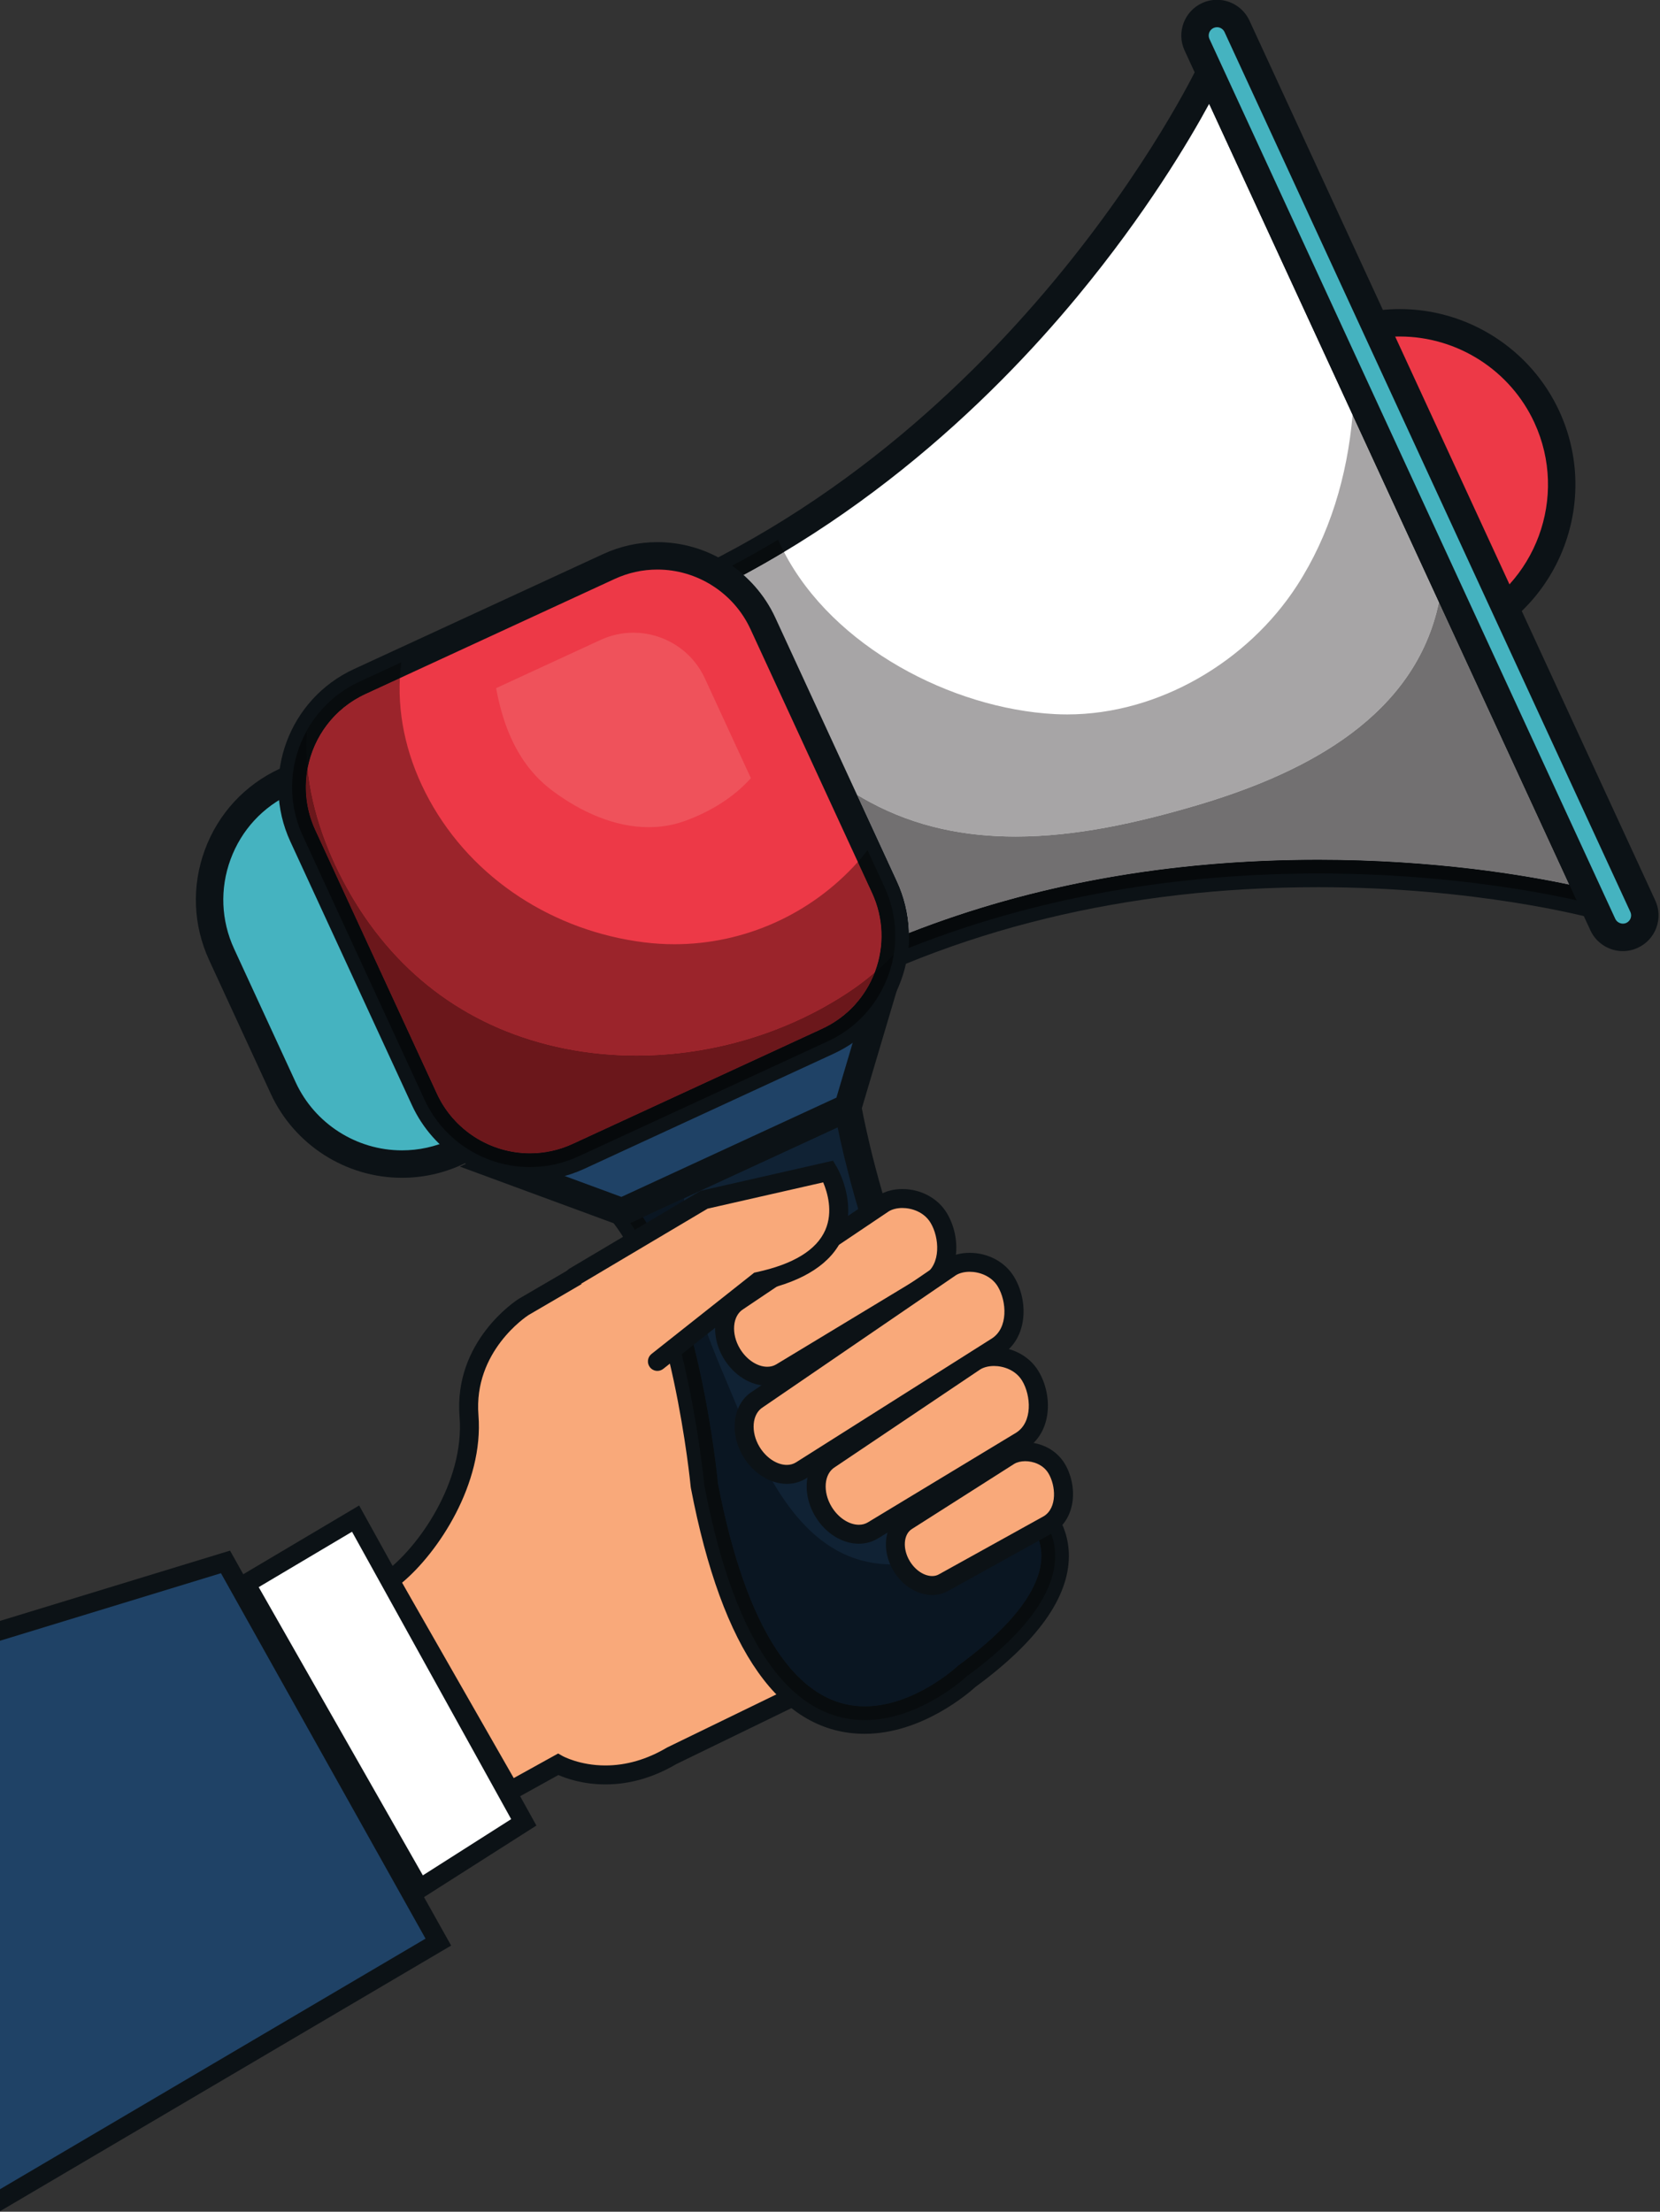
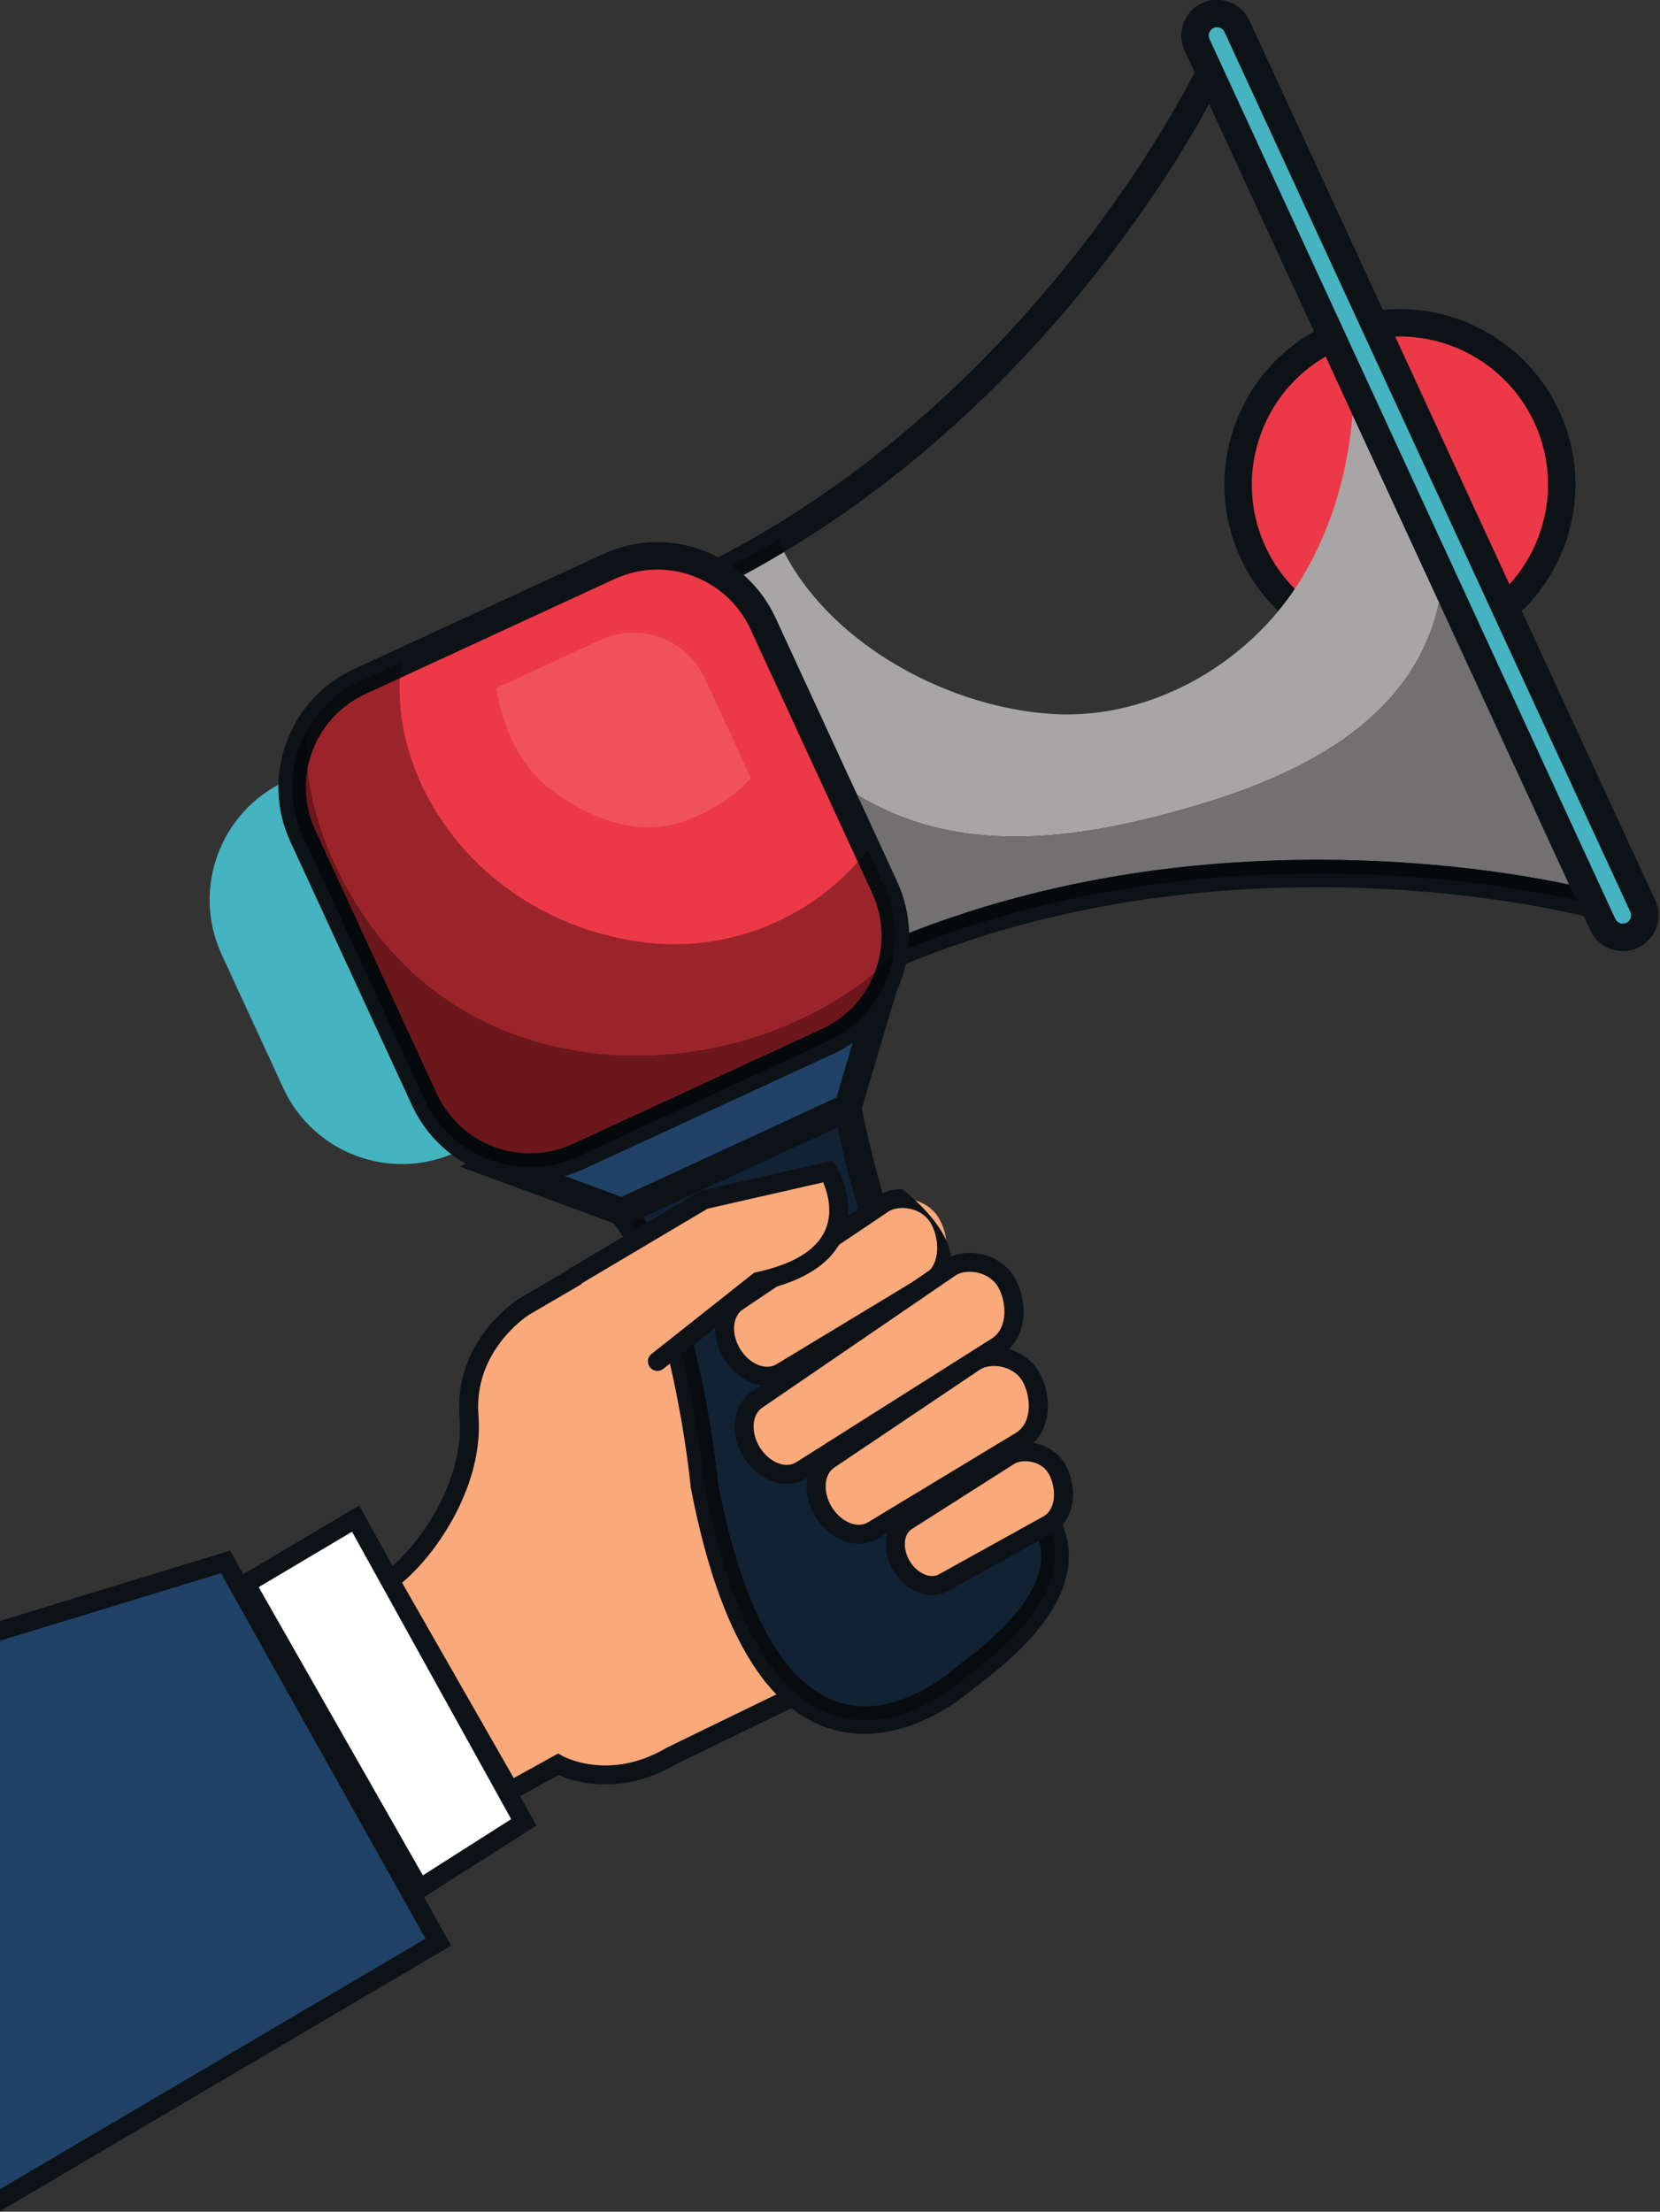
<svg xmlns="http://www.w3.org/2000/svg" height="389.3" preserveAspectRatio="xMidYMid meet" version="1.0" viewBox="66.6 18.0 292.3 389.3" width="292.3" zoomAndPan="magnify">
  <rect x="66.6" y="18.0" width="292.3" height="389.3" fill="#333333" stroke="none" />
  <g>
    <g>
      <path d="M 135.227 296.152 L 156.434 333.227 L 164.867 328.555 C 164.867 328.555 173.77 333.609 184.871 327.047 L 225.91 307.105 L 180.258 235.523 L 158.832 248.023 C 158.832 248.023 148.195 254.797 149.184 267.23 C 150.172 279.664 141.102 291.914 135.227 296.152" fill="#f9a97a" />
    </g>
    <g>
      <path d="M 137.395 296.578 L 157.062 330.969 L 164.879 326.641 L 165.691 327.102 C 165.715 327.113 168.695 328.746 173.195 328.746 C 176.863 328.746 180.508 327.691 184.023 325.609 L 184.145 325.547 L 223.496 306.426 L 179.715 237.773 L 159.672 249.465 C 159.328 249.688 149.953 255.852 150.848 267.098 C 151.805 279.137 143.766 291.27 137.395 296.578 M 155.801 335.48 L 133.035 295.68 L 134.25 294.801 C 140.145 290.547 148.438 278.887 147.52 267.359 C 146.465 254.078 157.465 246.914 157.938 246.617 L 180.805 233.277 L 228.324 307.785 L 185.66 328.52 C 181.641 330.883 177.449 332.082 173.195 332.082 C 169.27 332.082 166.312 331.039 164.922 330.43 L 155.801 335.48" fill="#0c1216" />
    </g>
    <g>
      <path d="M 338.973 91.375 C 345.566 105.66 339.328 122.586 325.043 129.18 C 310.758 135.77 293.832 129.531 287.242 115.242 C 280.648 100.961 286.887 84.035 301.172 77.441 C 315.457 70.852 332.383 77.09 338.973 91.375" fill="#ed3947" />
    </g>
    <g>
      <path d="M 313.086 77.23 C 309.312 77.23 305.641 78.039 302.184 79.637 C 295.859 82.555 291.051 87.758 288.641 94.293 C 286.234 100.828 286.516 107.91 289.434 114.234 C 293.68 123.441 302.98 129.395 313.129 129.395 C 316.902 129.395 320.57 128.582 324.031 126.984 C 337.086 120.961 342.805 105.441 336.781 92.387 C 332.535 83.18 323.23 77.23 313.086 77.23 M 313.129 134.219 C 301.105 134.219 290.086 127.168 285.051 116.254 C 281.594 108.762 281.258 100.367 284.113 92.625 C 286.969 84.879 292.664 78.711 300.16 75.254 C 304.258 73.359 308.605 72.402 313.086 72.402 C 325.109 72.402 336.129 79.453 341.164 90.363 C 348.305 105.836 341.523 124.227 326.055 131.367 C 321.957 133.258 317.605 134.219 313.129 134.219" fill="#0c1216" />
    </g>
    <g>
      <path d="M 215.879 212.938 C 215.879 212.938 223.348 257.336 248.273 283.141 C 248.273 283.141 262.98 293.949 236.844 313.051 C 236.844 313.051 203.168 344.789 190.625 279.48 C 190.625 279.48 187.406 245.09 176.121 231.281 L 215.879 212.938" fill="#102234" />
    </g>
    <g>
      <path d="M 193.02 279.137 C 197.961 304.789 206.898 318.348 218.859 318.348 C 227.602 318.348 235.113 311.363 235.188 311.293 L 235.418 311.102 C 247.387 302.355 249.945 295.863 249.984 291.953 C 250.027 287.562 246.961 285.172 246.828 285.074 L 246.539 284.816 C 224.914 262.434 216.285 227.078 214.09 216.418 L 179.812 232.234 C 189.75 247.242 192.777 276.672 193.02 279.137 M 218.859 323.176 C 204.062 323.176 193.766 308.629 188.258 279.938 L 188.223 279.707 C 188.191 279.371 184.941 245.887 174.254 232.809 L 172.281 230.395 L 217.734 209.422 L 218.262 212.535 C 218.332 212.969 225.887 256.379 249.898 281.352 C 250.852 282.125 254.82 285.727 254.812 291.879 C 254.801 299.18 249.27 306.93 238.379 314.914 C 237.246 315.945 228.949 323.176 218.859 323.176" fill="#0c1216" />
    </g>
    <g>
-       <path d="M 218.859 318.348 C 206.898 318.348 197.961 304.789 193.02 279.137 C 192.777 276.672 189.75 247.242 179.812 232.234 L 187.062 228.891 C 186.02 239.664 190.098 250.766 194.281 260.562 C 198.77 271.074 203.938 286.168 215.062 291.465 C 217.758 292.746 220.703 293.363 223.641 293.363 C 231.512 293.363 239.301 288.941 241.895 281.121 C 242.02 280.746 242.133 280.371 242.234 279.996 C 243.609 281.656 245.043 283.27 246.539 284.816 L 246.828 285.074 C 246.961 285.172 250.027 287.562 249.984 291.953 C 249.945 295.863 247.387 302.355 235.418 311.102 L 235.188 311.293 C 235.113 311.363 227.602 318.348 218.859 318.348" fill="#0a1622" />
-     </g>
+       </g>
    <g>
      <path d="M 218.859 320.762 C 208.777 320.762 196.984 312.598 190.625 279.48 C 190.625 279.48 187.691 248.109 177.594 233.258 L 179.812 232.234 C 189.75 247.242 192.777 276.672 193.02 279.137 C 197.961 304.789 206.898 318.348 218.859 318.348 C 227.602 318.348 235.113 311.363 235.188 311.293 L 235.418 311.102 C 247.387 302.355 249.945 295.863 249.984 291.953 C 250.027 287.562 246.961 285.172 246.828 285.074 L 246.539 284.816 C 245.043 283.27 243.609 281.656 242.234 279.996 C 242.508 278.984 242.707 277.957 242.855 276.918 C 244.559 279.082 246.367 281.164 248.273 283.141 C 248.273 283.141 262.98 293.949 236.844 313.051 C 236.844 313.051 228.66 320.762 218.859 320.762" fill="#080c0e" />
    </g>
    <g>
      <path d="M 222.234 191.543 L 153.879 223.086 L 176.121 231.281 L 215.879 212.938 L 222.234 191.543" fill="#1f4266" />
    </g>
    <g>
      <path d="M 160.18 222.836 L 176.02 228.672 L 213.879 211.199 L 218.402 195.969 L 160.18 222.836 M 176.227 233.891 L 147.578 223.336 L 226.066 187.117 L 217.883 214.668 L 176.227 233.891" fill="#0c1216" />
    </g>
    <g>
      <path d="M 116.477 209.52 C 121.797 221.059 135.465 226.098 147.004 220.773 L 156.578 216.355 C 168.117 211.031 173.156 197.359 167.836 185.824 L 156.988 162.32 C 151.664 150.781 137.996 145.746 126.457 151.07 L 116.883 155.488 C 105.348 160.812 100.309 174.48 105.633 186.02 L 116.477 209.52" fill="#45b3c0" />
    </g>
    <g>
-       <path d="M 136.086 151.359 C 133.102 151.359 130.203 152 127.469 153.262 L 117.895 157.68 C 112.898 159.984 109.102 164.094 107.199 169.258 C 105.297 174.418 105.52 180.012 107.824 185.008 L 118.668 208.512 C 122.023 215.781 129.367 220.48 137.379 220.48 C 140.363 220.48 143.262 219.844 145.992 218.582 L 155.566 214.164 C 165.879 209.406 170.398 197.148 165.645 186.836 L 154.797 163.336 C 151.441 156.062 144.098 151.359 136.086 151.359 M 137.379 225.309 C 127.488 225.309 118.426 219.508 114.285 210.531 L 103.441 187.027 C 100.598 180.863 100.32 173.961 102.672 167.59 C 105.02 161.219 109.707 156.145 115.871 153.297 L 125.445 148.879 C 128.816 147.324 132.398 146.535 136.086 146.535 C 145.973 146.535 155.035 152.336 159.18 161.312 L 170.027 184.812 C 175.895 197.543 170.316 212.676 157.59 218.547 L 148.016 222.965 C 144.645 224.52 141.066 225.309 137.379 225.309" fill="#0c1216" />
-     </g>
+       </g>
    <g>
-       <path d="M 279.637 30.77 L 313.418 103.98 L 347.195 177.191 C 347.195 177.191 273.531 157.113 207.176 194.066 L 191.551 160.211 L 175.93 126.355 C 247.105 99.848 279.637 30.77 279.637 30.77" fill="#fff" />
-     </g>
+       </g>
    <g>
      <path d="M 179.203 127.688 L 208.281 190.711 C 234.715 176.523 265.117 169.332 298.699 169.332 C 319.262 169.332 335.285 172.09 342.934 173.715 L 279.516 36.27 C 275.996 42.754 268.402 55.574 256.332 70.16 C 240.949 88.75 215.199 113.621 179.203 127.688 M 206.074 197.441 L 172.648 125 L 175.09 124.094 C 244.473 98.25 277.133 30.426 277.453 29.742 L 279.66 25.066 L 351.555 180.875 L 346.562 179.52 C 346.363 179.465 326.523 174.16 298.699 174.16 C 264.98 174.16 234.582 181.566 208.348 196.176 L 206.074 197.441" fill="#0c1216" />
    </g>
    <g>
      <path d="M 245.426 165.246 C 236.609 165.246 227.918 163.578 219.789 159.188 C 219.016 158.77 218.258 158.34 217.512 157.891 L 203.129 126.715 C 201.781 123.801 199.859 121.258 197.535 119.199 C 199.965 117.895 202.336 116.543 204.645 115.156 C 213.316 131.863 234.195 142.723 252.293 143.691 C 253.035 143.73 253.773 143.75 254.512 143.75 C 270.633 143.75 286.324 134.426 294.965 121.098 C 300.723 112.211 303.84 101.828 304.773 91.008 L 319.98 123.965 C 319.848 124.582 319.703 125.199 319.543 125.812 C 314.465 145.242 294.922 154.578 277.059 159.824 C 266.855 162.82 256.051 165.246 245.426 165.246" fill="#a7a5a6" />
    </g>
    <g>
      <path d="M 347.195 177.191 L 320.648 119.652 C 320.492 121.102 320.277 122.539 319.98 123.965 L 304.773 91.008 C 304.922 89.301 305.012 87.582 305.055 85.855 L 347.195 177.191 M 197.535 119.199 C 196.883 118.621 196.195 118.078 195.484 117.578 C 198.262 116.109 200.973 114.582 203.609 113 C 203.93 113.73 204.277 114.449 204.645 115.156 C 202.336 116.543 199.965 117.895 197.535 119.199" fill="#080c0e" />
    </g>
    <g>
      <path d="M 226.656 182.223 C 226.594 179.121 225.887 176.039 224.547 173.141 L 217.512 157.891 C 218.258 158.34 219.016 158.77 219.789 159.188 C 227.918 163.578 236.609 165.246 245.426 165.246 C 256.051 165.246 266.855 162.82 277.059 159.824 C 294.922 154.578 314.465 145.242 319.543 125.812 C 319.703 125.199 319.848 124.582 319.98 123.965 L 342.934 173.715 C 335.285 172.09 319.262 169.332 298.699 169.332 C 272.652 169.332 248.512 173.66 226.656 182.223" fill="#727071" />
    </g>
    <g>
      <path d="M 226.559 184.875 C 226.645 183.992 226.676 183.105 226.656 182.223 C 248.512 173.66 272.652 169.332 298.699 169.332 C 319.262 169.332 335.285 172.09 342.934 173.715 L 319.98 123.965 C 320.277 122.539 320.492 121.102 320.648 119.652 L 347.195 177.191 C 347.195 177.191 327.227 171.746 298.699 171.746 C 277.754 171.746 252.191 174.684 226.559 184.875" fill="#06090b" />
    </g>
    <g>
      <path d="M 141.336 211.531 C 146.07 221.789 158.219 226.266 168.473 221.535 L 212.355 201.285 C 222.613 196.559 227.09 184.406 222.355 174.148 L 200.938 127.727 C 196.203 117.469 184.055 112.992 173.801 117.723 L 129.918 137.973 C 119.66 142.703 115.184 154.855 119.914 165.105 L 141.336 211.531" fill="#ed3947" />
    </g>
    <g>
      <path d="M 182.355 118.25 C 179.742 118.25 177.203 118.812 174.812 119.914 L 130.93 140.16 C 121.898 144.328 117.941 155.066 122.105 164.098 L 143.527 210.523 C 146.469 216.895 152.902 221.008 159.922 221.008 C 162.531 221.008 165.07 220.449 167.465 219.344 L 211.348 199.098 C 215.723 197.078 219.047 193.477 220.715 188.957 C 222.379 184.438 222.184 179.535 220.164 175.16 L 198.746 128.734 C 195.809 122.367 189.371 118.25 182.355 118.25 M 159.922 225.836 L 159.918 225.836 C 151.023 225.832 142.871 220.617 139.145 212.543 L 117.723 166.117 C 112.441 154.672 117.461 141.062 128.906 135.777 L 172.789 115.531 C 175.82 114.133 179.039 113.426 182.355 113.426 C 191.246 113.426 199.402 118.641 203.129 126.715 L 224.547 173.141 C 227.105 178.688 227.352 184.895 225.242 190.625 C 223.129 196.355 218.914 200.922 213.367 203.477 L 169.484 223.727 C 166.453 225.125 163.234 225.836 159.922 225.836" fill="#0c1216" />
    </g>
    <g>
      <path d="M 180.809 163.598 C 174.758 163.598 168.824 160.859 163.945 157.234 C 157.938 152.781 155.246 146.125 153.957 139.121 L 172.332 130.645 C 174.215 129.773 176.188 129.363 178.133 129.363 C 183.371 129.363 188.383 132.348 190.723 137.418 L 198.82 154.969 C 195.77 158.383 191.652 160.867 187.332 162.453 C 185.172 163.246 182.984 163.598 180.809 163.598" fill="#ef525b" />
    </g>
    <g>
      <path d="M 178.664 203.793 C 174.445 203.793 170.242 203.391 166.121 202.57 C 149.707 199.293 136.746 189.926 128.34 175.422 C 124.426 168.672 121.512 160.934 120.77 153.188 C 121.824 147.656 125.438 142.695 130.93 140.16 L 137.008 137.355 C 136.645 144.586 138.441 151.957 142.191 158.801 C 149.895 172.863 164.219 181.875 179.953 183.859 C 181.758 184.086 183.559 184.199 185.352 184.199 C 197.637 184.199 209.391 178.938 217.652 169.715 L 220.164 175.16 C 222.184 179.535 222.379 184.438 220.715 188.957 C 220.695 189.008 220.676 189.059 220.656 189.109 C 219.301 190.281 217.879 191.375 216.383 192.383 C 205.414 199.785 191.992 203.793 178.664 203.793" fill="#9b242b" />
    </g>
    <g>
      <path d="M 212.355 201.285 C 218.781 198.32 222.938 192.445 223.984 185.949 C 222.926 187.055 221.816 188.109 220.656 189.109 C 220.676 189.059 220.695 189.008 220.715 188.957 C 222.379 184.438 222.184 179.535 220.164 175.16 L 217.652 169.715 C 217.863 169.48 218.07 169.246 218.273 169.008 C 218.656 168.562 219 168.102 219.355 167.645 L 222.355 174.148 C 227.09 184.406 222.613 196.559 212.355 201.285 M 119.914 165.105 C 115.184 154.855 119.66 142.703 129.918 137.973 L 137.254 134.586 C 137.137 135.508 137.055 136.43 137.008 137.355 L 130.93 140.16 C 125.438 142.695 121.824 147.656 120.77 153.188 C 120.555 150.945 120.52 148.707 120.695 146.492 C 117.578 152.02 117.055 158.906 119.914 165.105" fill="#080c0e" />
    </g>
    <g>
      <path d="M 159.922 221.008 C 152.902 221.008 146.469 216.895 143.527 210.523 L 122.105 164.098 C 120.473 160.555 120.09 156.754 120.77 153.188 C 121.512 160.934 124.426 168.672 128.34 175.422 C 136.746 189.926 149.707 199.293 166.121 202.57 C 170.242 203.391 174.445 203.793 178.664 203.793 C 191.992 203.793 205.414 199.785 216.383 192.383 C 217.879 191.375 219.301 190.281 220.656 189.109 C 218.969 193.559 215.672 197.102 211.348 199.098 L 167.465 219.344 C 165.07 220.449 162.531 221.008 159.922 221.008" fill="#6b171b" />
    </g>
    <g>
      <path d="M 159.918 223.422 C 152.188 223.422 144.789 219.016 141.336 211.531 L 119.914 165.105 C 117.055 158.906 117.578 152.02 120.695 146.492 C 120.52 148.707 120.555 150.945 120.77 153.188 C 120.09 156.754 120.473 160.555 122.105 164.098 L 143.527 210.523 C 146.469 216.895 152.902 221.008 159.922 221.008 C 162.531 221.008 165.07 220.449 167.465 219.344 L 211.348 199.098 C 215.672 197.102 218.969 193.559 220.656 189.109 C 221.816 188.109 222.926 187.055 223.984 185.949 C 222.938 192.445 218.781 198.32 212.355 201.285 L 168.473 221.535 C 165.699 222.816 162.785 223.422 159.918 223.422" fill="#06090b" />
    </g>
    <g>
      <path d="M 355.871 177.496 C 356.77 179.441 355.918 181.742 353.977 182.641 C 352.035 183.535 349.73 182.688 348.836 180.742 L 277.379 25.879 C 276.48 23.934 277.332 21.633 279.273 20.734 C 281.219 19.84 283.516 20.688 284.414 22.633 L 355.871 177.496" fill="#45b3c0" />
    </g>
    <g>
      <path d="M 280.895 22.789 C 280.684 22.789 280.477 22.836 280.281 22.926 C 279.551 23.262 279.23 24.133 279.57 24.867 L 351.027 179.734 C 351.352 180.438 352.238 180.781 352.965 180.449 C 353.32 180.285 353.59 179.992 353.727 179.625 C 353.859 179.262 353.844 178.863 353.68 178.512 L 282.223 23.645 C 281.984 23.125 281.465 22.789 280.895 22.789 Z M 352.355 185.41 C 349.91 185.41 347.668 183.977 346.645 181.754 L 275.188 26.887 C 273.734 23.738 275.113 19.996 278.262 18.543 C 279.098 18.16 279.98 17.965 280.895 17.965 C 283.34 17.965 285.578 19.398 286.605 21.617 L 358.062 176.488 C 358.766 178.012 358.836 179.719 358.254 181.297 C 357.672 182.871 356.512 184.129 354.984 184.828 C 354.152 185.215 353.27 185.41 352.355 185.41" fill="#0c1216" />
    </g>
    <g>
      <path d="M 231.887 232.363 C 229.793 228.898 224.945 228.148 222.242 229.781 L 196.566 247.031 C 193.871 248.664 193.379 252.797 195.473 256.262 C 197.562 259.727 201.449 261.211 204.152 259.574 L 230.23 243.812 C 234.02 241.473 233.98 235.828 231.887 232.363" fill="#f9a97a" />
    </g>
    <g>
-       <path d="M 225.492 230.625 C 224.578 230.625 223.73 230.832 223.105 231.211 L 197.496 248.418 C 195.559 249.594 195.312 252.77 196.898 255.398 C 198.062 257.324 199.949 258.57 201.707 258.57 C 202.293 258.57 202.824 258.43 203.289 258.148 L 229.367 242.387 C 232.352 240.543 232.016 235.809 230.457 233.227 C 229.297 231.309 227.133 230.625 225.492 230.625 Z M 201.707 261.906 C 198.766 261.906 195.824 260.074 194.043 257.121 C 191.48 252.879 192.223 247.711 195.703 245.605 L 221.312 228.398 C 222.535 227.656 223.957 227.289 225.492 227.289 C 228.746 227.289 231.742 228.902 233.312 231.5 C 235.941 235.852 235.684 242.402 231.109 245.234 L 205.016 261.004 C 204.035 261.598 202.895 261.906 201.707 261.906" fill="#0c1216" />
+       <path d="M 225.492 230.625 C 224.578 230.625 223.73 230.832 223.105 231.211 L 197.496 248.418 C 195.559 249.594 195.312 252.77 196.898 255.398 C 198.062 257.324 199.949 258.57 201.707 258.57 C 202.293 258.57 202.824 258.43 203.289 258.148 L 229.367 242.387 C 232.352 240.543 232.016 235.809 230.457 233.227 C 229.297 231.309 227.133 230.625 225.492 230.625 Z M 201.707 261.906 C 198.766 261.906 195.824 260.074 194.043 257.121 C 191.48 252.879 192.223 247.711 195.703 245.605 L 221.312 228.398 C 222.535 227.656 223.957 227.289 225.492 227.289 C 235.941 235.852 235.684 242.402 231.109 245.234 L 205.016 261.004 C 204.035 261.598 202.895 261.906 201.707 261.906" fill="#0c1216" />
    </g>
    <g>
      <path d="M 248.016 260.172 C 245.922 256.711 241.074 255.961 238.375 257.59 L 212.695 274.844 C 210 276.473 209.508 280.605 211.602 284.066 C 213.695 287.531 217.578 289.02 220.281 287.387 L 246.359 271.621 C 250.148 269.277 250.109 263.637 248.016 260.172" fill="#f9a97a" />
    </g>
    <g>
      <path d="M 241.625 258.434 C 240.711 258.434 239.859 258.645 239.234 259.02 L 213.629 276.227 C 211.684 277.402 211.441 280.578 213.027 283.203 C 214.195 285.133 216.082 286.379 217.84 286.379 C 218.422 286.379 218.953 286.238 219.418 285.957 L 245.496 270.195 C 248.48 268.352 248.145 263.613 246.586 261.035 C 245.426 259.117 243.262 258.434 241.625 258.434 Z M 217.84 289.719 C 214.895 289.719 211.957 287.883 210.172 284.934 C 207.605 280.688 208.352 275.52 211.832 273.414 L 237.441 256.207 C 238.664 255.465 240.09 255.098 241.625 255.098 C 244.875 255.098 247.871 256.711 249.441 259.309 C 252.07 263.656 251.812 270.215 247.234 273.043 L 221.145 288.812 C 220.164 289.402 219.02 289.719 217.84 289.719" fill="#0c1216" />
    </g>
    <g>
      <path d="M 252.637 276.461 C 250.836 273.477 246.656 272.828 244.328 274.234 L 226.316 285.691 C 223.988 287.098 223.566 290.656 225.367 293.645 C 227.176 296.629 230.523 297.91 232.852 296.504 L 251.211 286.328 C 254.477 284.312 254.441 279.445 252.637 276.461" fill="#f9a97a" />
    </g>
    <g>
      <path d="M 247.129 275.191 C 246.383 275.191 245.691 275.359 245.188 275.664 L 227.211 287.102 C 225.668 288.031 225.492 290.625 226.797 292.781 C 227.762 294.375 229.312 295.406 230.746 295.406 C 231.207 295.406 231.625 295.297 231.988 295.074 L 250.402 284.871 C 252.797 283.387 252.504 279.465 251.211 277.324 C 250.262 275.754 248.48 275.191 247.129 275.191 Z M 230.746 298.742 C 228.129 298.742 225.52 297.121 223.941 294.508 C 221.664 290.738 222.344 286.145 225.453 284.266 L 243.434 272.828 C 244.496 272.188 245.766 271.855 247.129 271.855 C 250.016 271.855 252.672 273.289 254.066 275.602 C 256.387 279.441 256.148 285.238 252.09 287.75 L 233.66 297.965 C 232.836 298.465 231.809 298.742 230.746 298.742" fill="#0c1216" />
    </g>
    <g>
      <path d="M 243.73 243.594 C 241.637 240.129 236.789 239.379 234.086 241.012 L 200.012 264.305 C 197.312 265.938 196.82 270.066 198.91 273.531 C 201.008 276.992 204.891 278.48 207.594 276.848 L 242.074 255.039 C 245.863 252.695 245.82 247.059 243.73 243.594" fill="#f9a97a" />
    </g>
    <g>
      <path d="M 237.34 241.852 C 236.422 241.852 235.574 242.062 234.949 242.438 L 200.953 265.68 C 199 266.863 198.754 270.043 200.34 272.672 C 201.508 274.598 203.395 275.844 205.148 275.844 C 205.734 275.844 206.266 275.699 206.73 275.418 L 241.184 253.633 C 244.191 251.77 243.859 247.035 242.301 244.453 C 241.141 242.535 238.977 241.852 237.34 241.852 Z M 205.148 279.18 C 202.207 279.18 199.27 277.348 197.484 274.395 C 194.922 270.145 195.668 264.98 199.148 262.875 L 233.145 239.633 C 234.379 238.883 235.801 238.516 237.34 238.516 C 240.59 238.516 243.586 240.129 245.156 242.73 C 247.781 247.078 247.523 253.633 242.953 256.461 L 208.484 278.258 C 207.477 278.867 206.336 279.18 205.148 279.18" fill="#0c1216" />
    </g>
    <g>
      <path d="M 182.355 257.629 L 200.137 243.559 C 221.289 239.012 212.469 224.195 212.469 224.195 L 190.57 229.176 L 167.73 242.727" fill="#f9a97a" />
    </g>
    <g>
      <path d="M 182.355 259.297 C 181.863 259.297 181.375 259.078 181.047 258.66 C 180.477 257.938 180.598 256.891 181.32 256.316 L 199.406 242.008 L 199.785 241.926 C 206.289 240.527 210.371 238.035 211.918 234.516 C 213.344 231.273 212.27 227.816 211.551 226.113 L 191.195 230.742 L 168.582 244.16 C 167.785 244.633 166.766 244.371 166.297 243.578 C 165.824 242.785 166.09 241.762 166.879 241.293 L 189.941 227.605 L 213.281 222.297 L 213.902 223.34 C 214.055 223.602 217.641 229.742 214.988 235.824 C 213.027 240.32 208.277 243.441 200.871 245.105 L 183.391 258.938 C 183.082 259.18 182.719 259.297 182.355 259.297" fill="#0c1216" />
    </g>
    <g>
      <path d="M 129.215 285.301 L 158.832 338.762 L 140.477 350.438 L 109.891 296.762 L 129.215 285.301" fill="#fff" />
    </g>
    <g>
      <path d="M 112.152 297.359 L 141.059 348.09 L 156.609 338.195 L 128.586 287.609 Z M 139.895 352.789 L 107.629 296.16 L 129.84 282.988 L 161.051 339.324 L 139.895 352.789" fill="#0c1216" />
    </g>
    <g>
      <path d="M 66.555 405.297 L 143.785 359.84 L 106.309 292.914 L 66.555 305.062 L 66.555 405.297" fill="#1f4266" />
    </g>
    <g>
      <path d="M 66.555 306.809 L 105.508 294.906 L 141.531 359.23 L 66.555 403.363 L 66.555 407.234 L 146.039 360.449 L 107.105 290.93 L 66.555 303.316 L 66.555 306.809" fill="#0c1216" />
    </g>
  </g>
</svg>